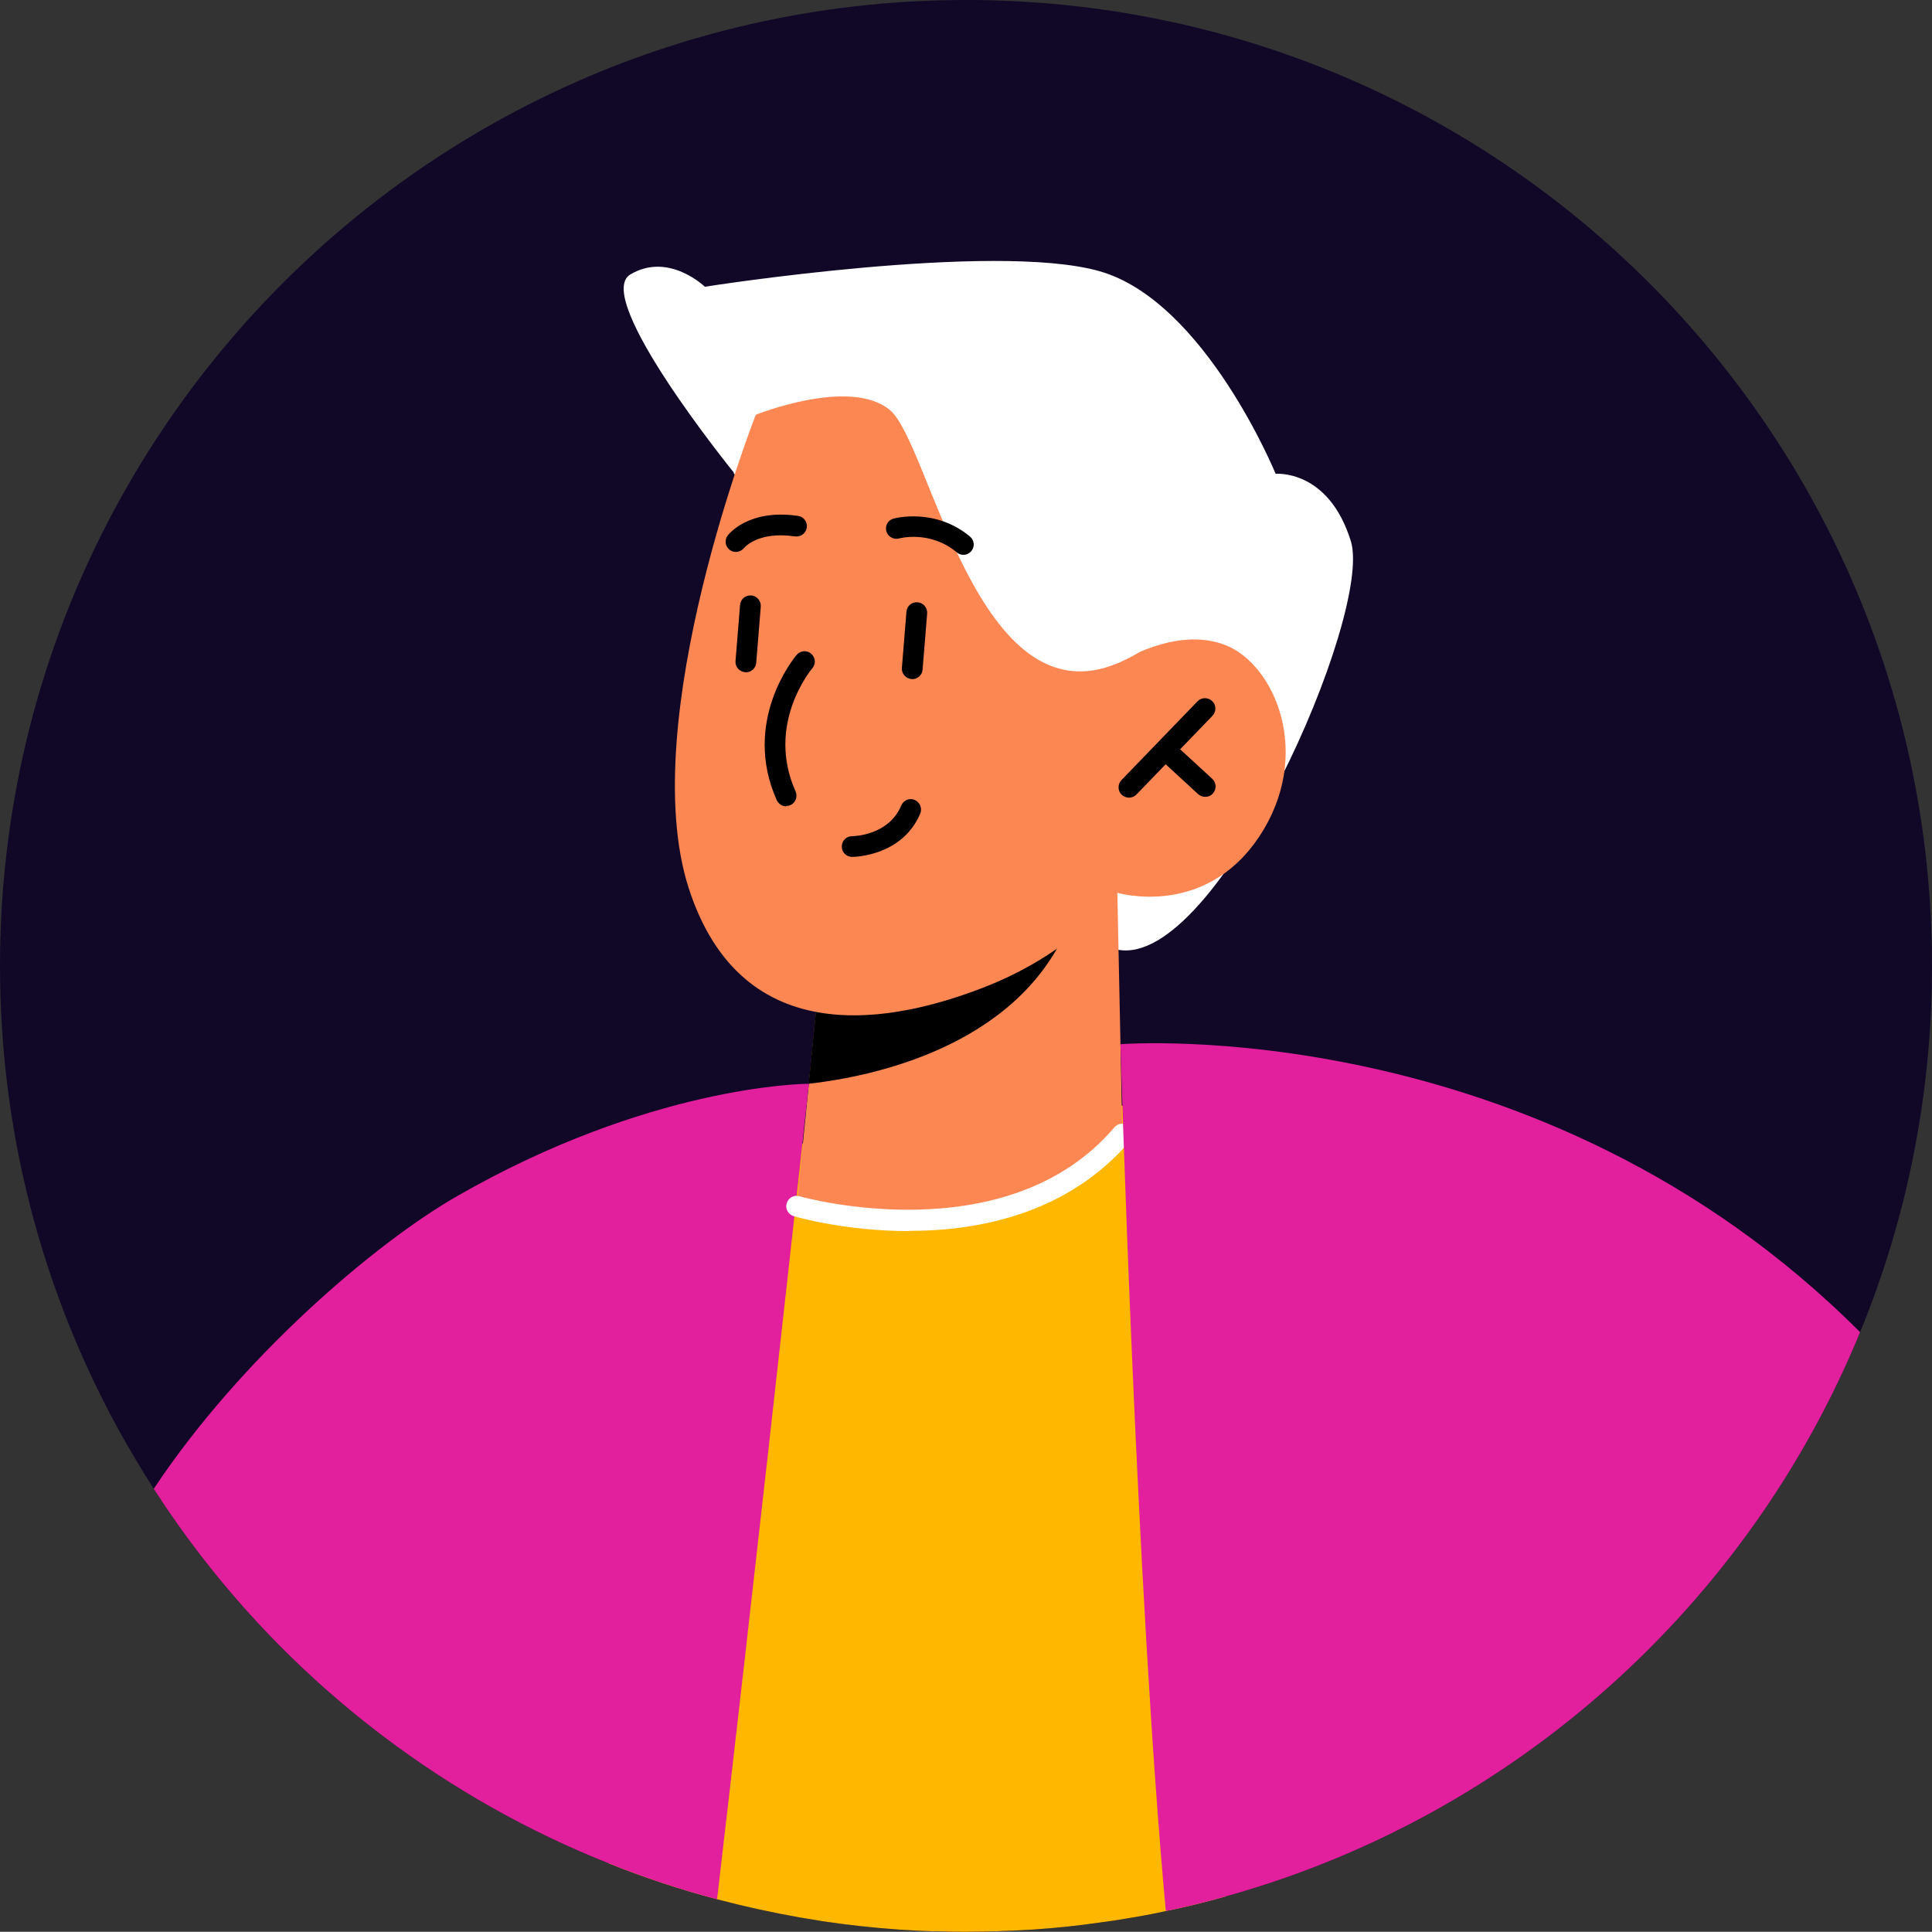
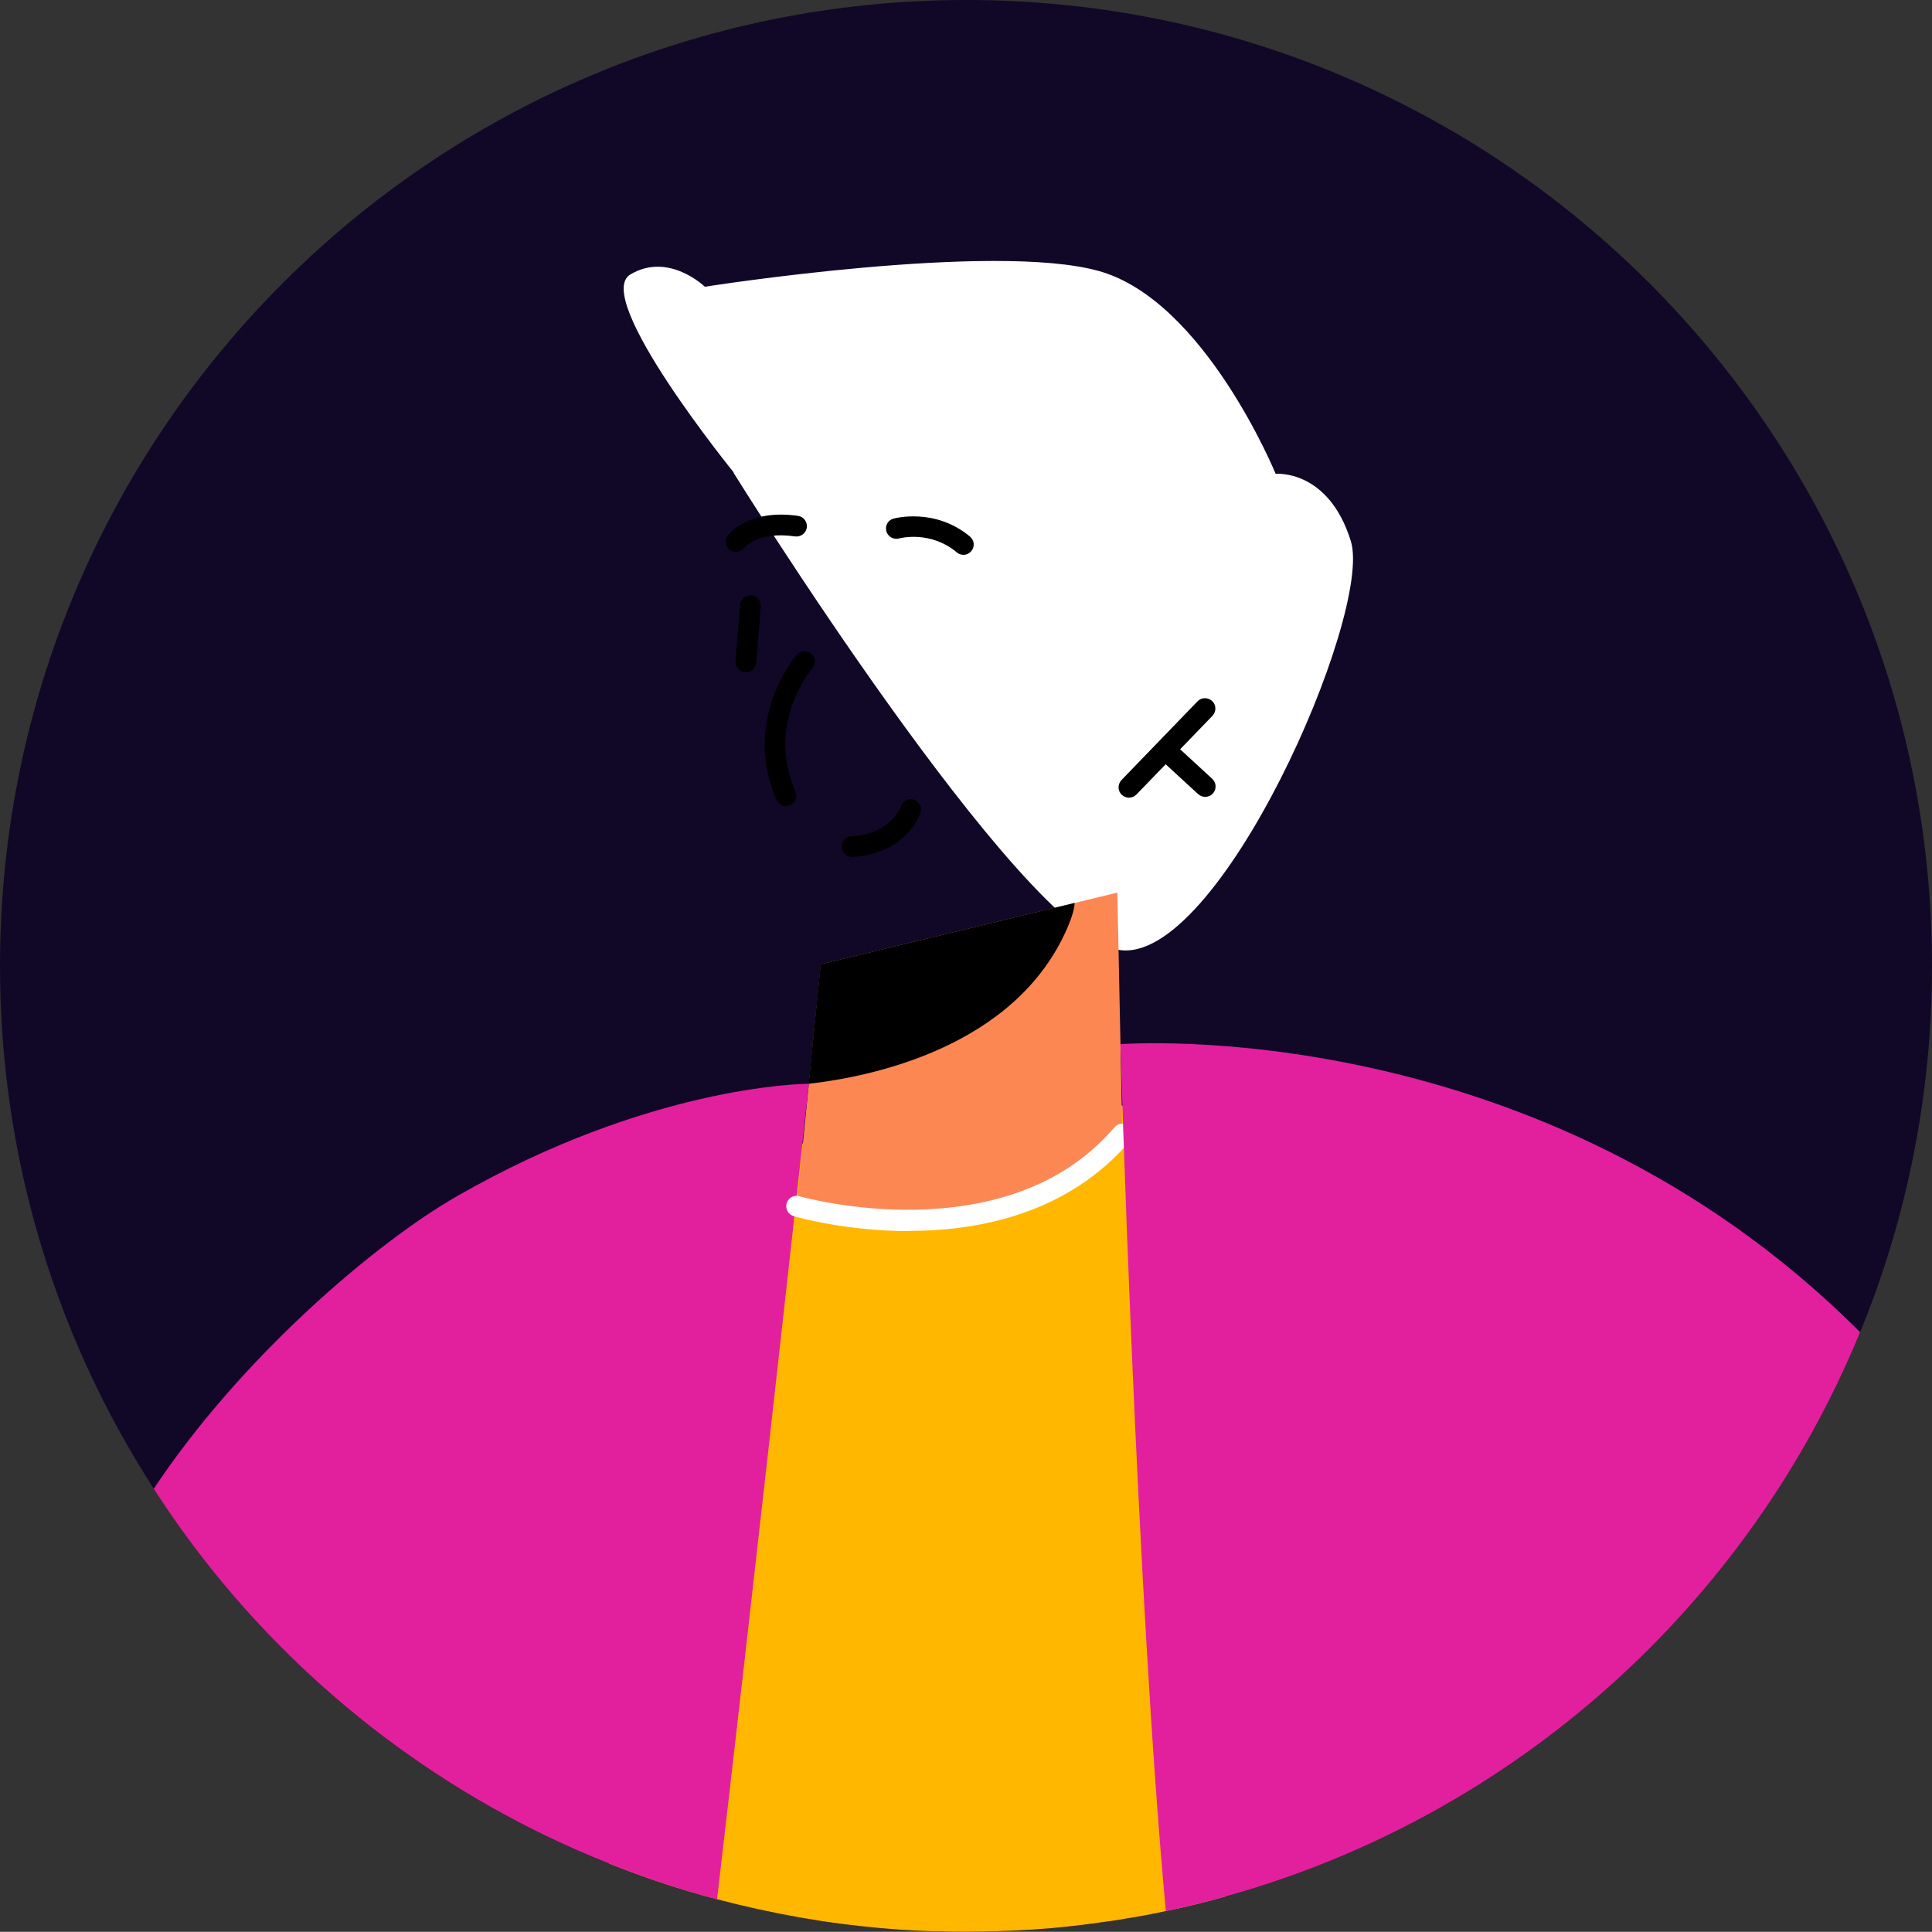
<svg xmlns="http://www.w3.org/2000/svg" id="Layer_2" data-name="Layer 2" viewBox="0 0 93.25 93.24">
  <rect x="0" y="0" width="93.25" height="93.24" fill="#333333" stroke="none" />
  <defs>
    <style>
      .cls-1 {
        fill: #000;
      }

      .cls-1, .cls-2, .cls-3, .cls-4, .cls-5, .cls-6 {
        stroke-width: 0px;
      }

      .cls-2 {
        fill: #110828;
      }

      .cls-3 {
        fill: #e2209e;
      }

      .cls-4 {
        fill: #ffb700;
      }

      .cls-5 {
        fill: #fff;
      }

      .cls-6 {
        fill: #fd8753;
      }
    </style>
  </defs>
  <g id="Layer_1-2" data-name="Layer 1">
    <g>
      <path class="cls-2" d="M93.25,46.62c0,6.26-1.23,12.23-3.47,17.68-5.41,13.19-16.7,23.36-30.61,27.23-.95.27-1.92.51-2.9.71-.63.14-1.27.26-1.91.36-.44.08-.88.14-1.33.2-1.04.15-2.09.26-3.15.33-.52.03-.99.06-1.47.07-.59.03-1.18.04-1.78.04-.41,0-.82,0-1.23-.02-.35,0-.7-.02-1.05-.03-1.27-.06-2.54-.18-3.79-.34-.28-.04-.57-.08-.85-.12-.37-.06-.73-.12-1.09-.18-1.36-.24-2.69-.53-4.01-.88-1.78-.47-3.53-1.05-5.22-1.73-3.91-1.55-7.56-3.62-10.87-6.12-4.37-3.3-8.13-7.35-11.1-11.96-.61-.96-1.19-1.93-1.74-2.93-3.62-6.63-5.68-14.23-5.68-22.31C0,20.87,20.88,0,46.63,0s46.62,20.87,46.62,46.62Z" />
      <path class="cls-4" d="M59.17,91.53c-.95.27-1.92.51-2.9.71-.63.14-1.27.26-1.91.36-.44.08-.88.14-1.33.2-1.04.15-2.09.26-3.15.33-.52.03-.99.06-1.47.07-.59.03-1.18.04-1.78.04-.41,0-.82,0-1.23-.02-.35,0-.7-.02-1.05-.03-1.27-.06-2.54-.18-3.79-.34-.28-.04-.57-.08-.85-.12-.37-.06-.73-.12-1.09-.18-1.36-.24-2.69-.53-4.01-.88-1.78-.47-3.53-1.05-5.22-1.73l3.31-33.33,6.03-1.42s12.02-2.84,12.02-2.84l3.39,1.01s3.79,1.12,3.79,1.12l1.24,37.05Z" />
      <path class="cls-5" d="M35.42,22.81s-6.85-8.44-5-9.56c1.85-1.11,3.6.59,3.6.59,0,0,13.96-2.2,19.05-.75,5.09,1.45,8.5,9.78,8.5,9.78,0,0,2.55-.24,3.63,3.25s-6.43,20.62-11.24,19.72c-4.8-.9-18.56-23.03-18.56-23.03Z" />
      <path class="cls-6" d="M53.93,43.08l.24,11.66s-2.03,3.39-8.84,4.09c-5.07.52-6.88-.6-6.88-.6l.59-5.92.58-5.77,12.26-2.96,2.06-.5Z" />
      <path class="cls-1" d="M51.87,43.58c-.02.32-.14.7-.32,1.13-2.49,5.88-9.6,7.27-12.52,7.6l.58-5.77,12.26-2.96Z" />
-       <path class="cls-6" d="M36.48,20.02s-5.82,14.74-3.25,22.81c2.58,8.07,9.96,6.52,14.35,4.79s6.35-4.53,6.35-4.53c0,0,4.2,1.26,6.84-2.7,2.64-3.96.77-8.33-1.64-9.26-2.41-.93-5.16.88-5.16.88l2.06-4.3s-10.06-21.1-19.55-7.68Z" />
      <path class="cls-5" d="M36.48,20.02s4.54-1.83,6.47-.23c1.94,1.6,4.22,15.11,11.02,12.21,6.8-2.9,3.28-11.56,3.28-11.56,0,0-17.11-14.65-20.78-.42Z" />
      <path class="cls-3" d="M39.04,52.31s0,.12-.04.35l-.05.48c0,.09-.02.18-.03.28-.05.46-.12,1.05-.19,1.77-.68,6.17-2.35,21.31-4.12,36.48-1.78-.47-3.53-1.05-5.22-1.73-3.91-1.55-7.56-3.62-10.87-6.12-4.37-3.3-8.13-7.35-11.1-11.96,4.21-6.34,10.69-11.86,14.63-14.12,9.24-5.31,16.63-5.43,16.98-5.43h0Z" />
      <path class="cls-5" d="M43.87,59.42c-3.01,0-5.36-.66-5.56-.72-.26-.08-.42-.35-.34-.62.08-.27.35-.42.62-.34.1.03,9.98,2.8,15.2-3.33.18-.21.5-.24.71-.06.21.18.24.49.06.7-3,3.52-7.27,4.36-10.68,4.36Z" />
      <path class="cls-3" d="M89.78,64.3c-5.41,13.19-16.7,23.36-30.61,27.23-.95.27-1.92.51-2.9.71-1.42-15.37-2.19-41.84-2.19-41.84,0,0,20.22-1.61,35.7,13.9Z" />
      <path class="cls-1" d="M54.49,38.5c-.12,0-.25-.05-.35-.14-.2-.19-.2-.51-.01-.71l3.67-3.8c.19-.2.51-.2.71-.01.2.19.2.51.01.71l-3.67,3.8c-.1.1-.23.15-.36.15Z" />
      <path class="cls-1" d="M58.17,38.46c-.12,0-.24-.04-.34-.13l-1.87-1.72c-.2-.19-.22-.5-.03-.71.19-.2.5-.22.71-.03l1.87,1.72c.2.19.22.5.03.71-.1.11-.23.16-.37.16Z" />
      <path class="cls-1" d="M35.52,26.64c-.11,0-.21-.03-.3-.1-.22-.17-.26-.47-.1-.69.04-.05.99-1.3,3.4-.95.27.04.46.29.42.57-.04.27-.3.46-.57.42-1.78-.26-2.43.53-2.46.56-.1.12-.25.19-.4.19Z" />
      <path class="cls-1" d="M46.5,26.78c-.11,0-.23-.04-.32-.12-1.27-1.06-2.72-.69-2.79-.67-.26.07-.54-.09-.61-.35-.07-.27.08-.54.35-.61.08-.02,2.01-.53,3.69.87.21.18.24.49.06.7-.1.12-.24.18-.38.18Z" />
      <path class="cls-1" d="M36,32.45c-.32-.02-.52-.27-.5-.54l.22-2.71c.02-.27.25-.48.54-.46.27.02.48.26.46.54l-.22,2.71c-.02.26-.24.46-.5.46Z" />
-       <path class="cls-1" d="M44.03,32.78c-.32-.02-.52-.27-.5-.54l.22-2.71c.02-.28.25-.48.54-.46.27.02.48.26.46.54l-.22,2.71c-.02.26-.24.46-.5.46Z" />
      <path class="cls-1" d="M37.95,38.92c-.19,0-.37-.11-.46-.3-1.7-3.81.85-6.88.96-7.01.18-.21.49-.24.7-.06.21.18.24.49.06.7-.09.11-2.25,2.73-.81,5.95.11.25,0,.55-.25.66-.07.03-.14.04-.2.04Z" />
      <path class="cls-1" d="M41.13,41.36c-.28,0-.5-.22-.5-.5s.22-.5.5-.5c.07,0,1.76-.03,2.37-1.48.11-.26.4-.38.65-.27.25.11.37.4.27.65-.87,2.07-3.2,2.1-3.29,2.1Z" />
    </g>
  </g>
</svg>